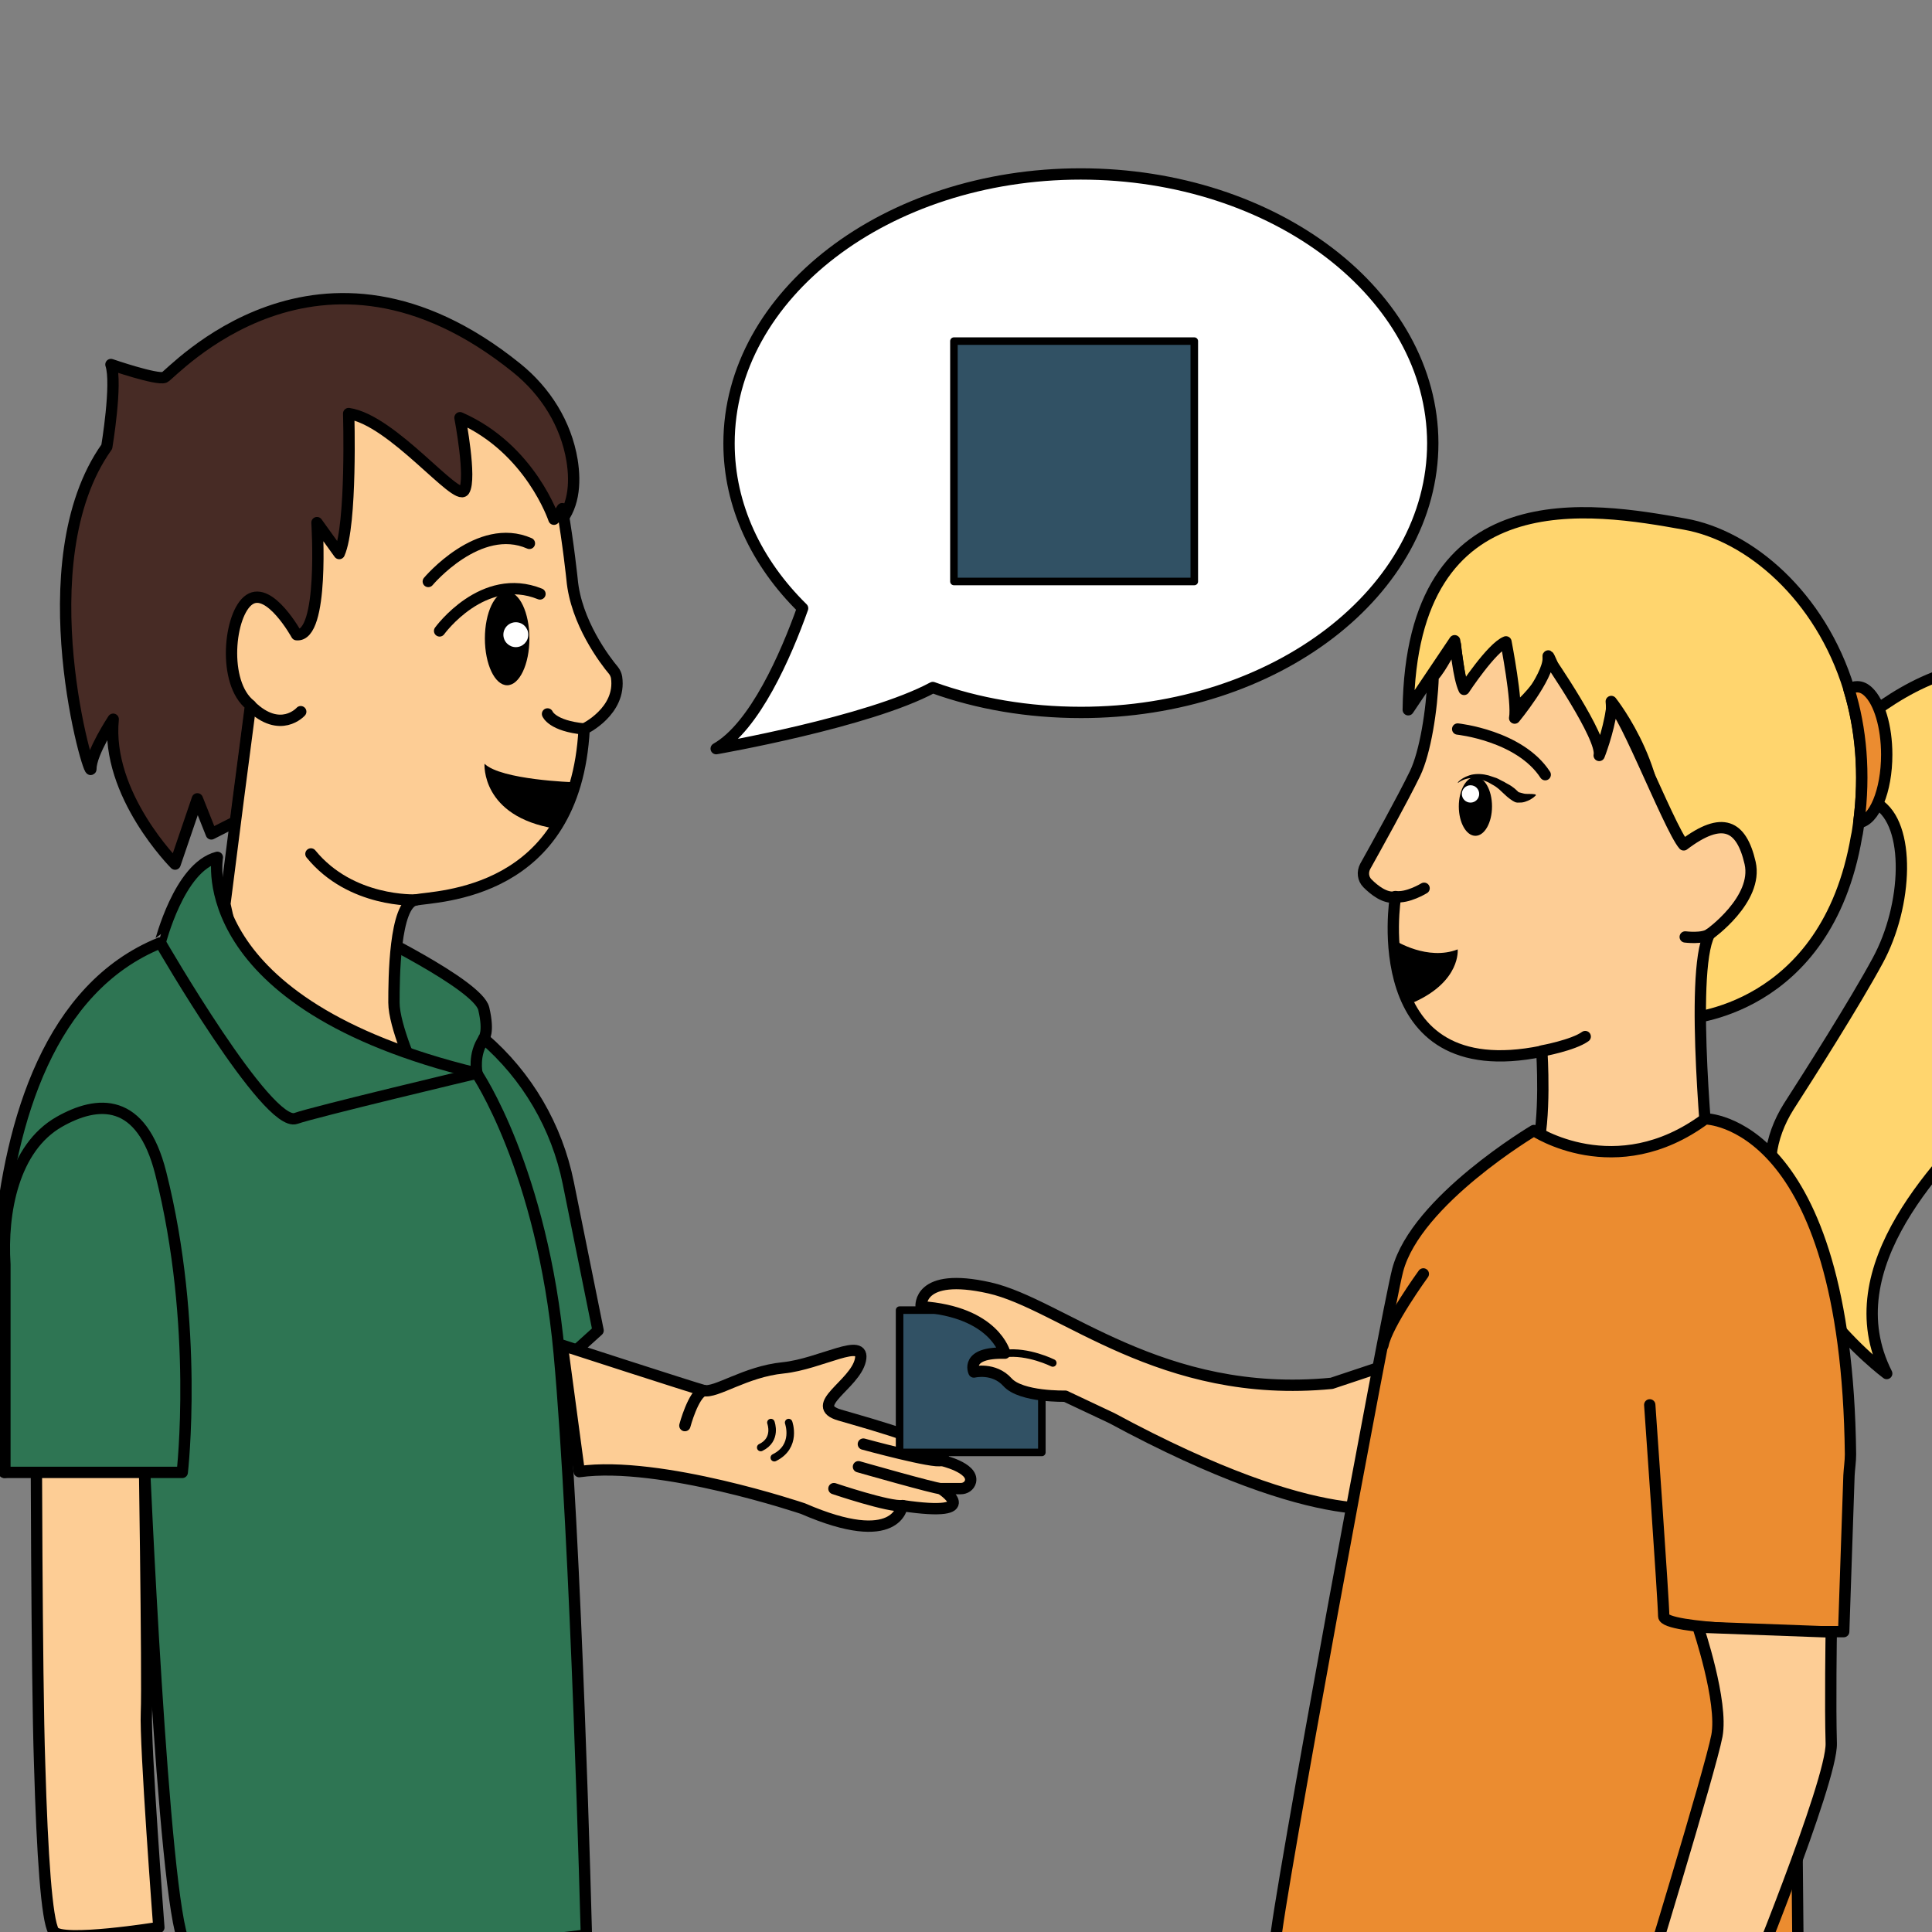
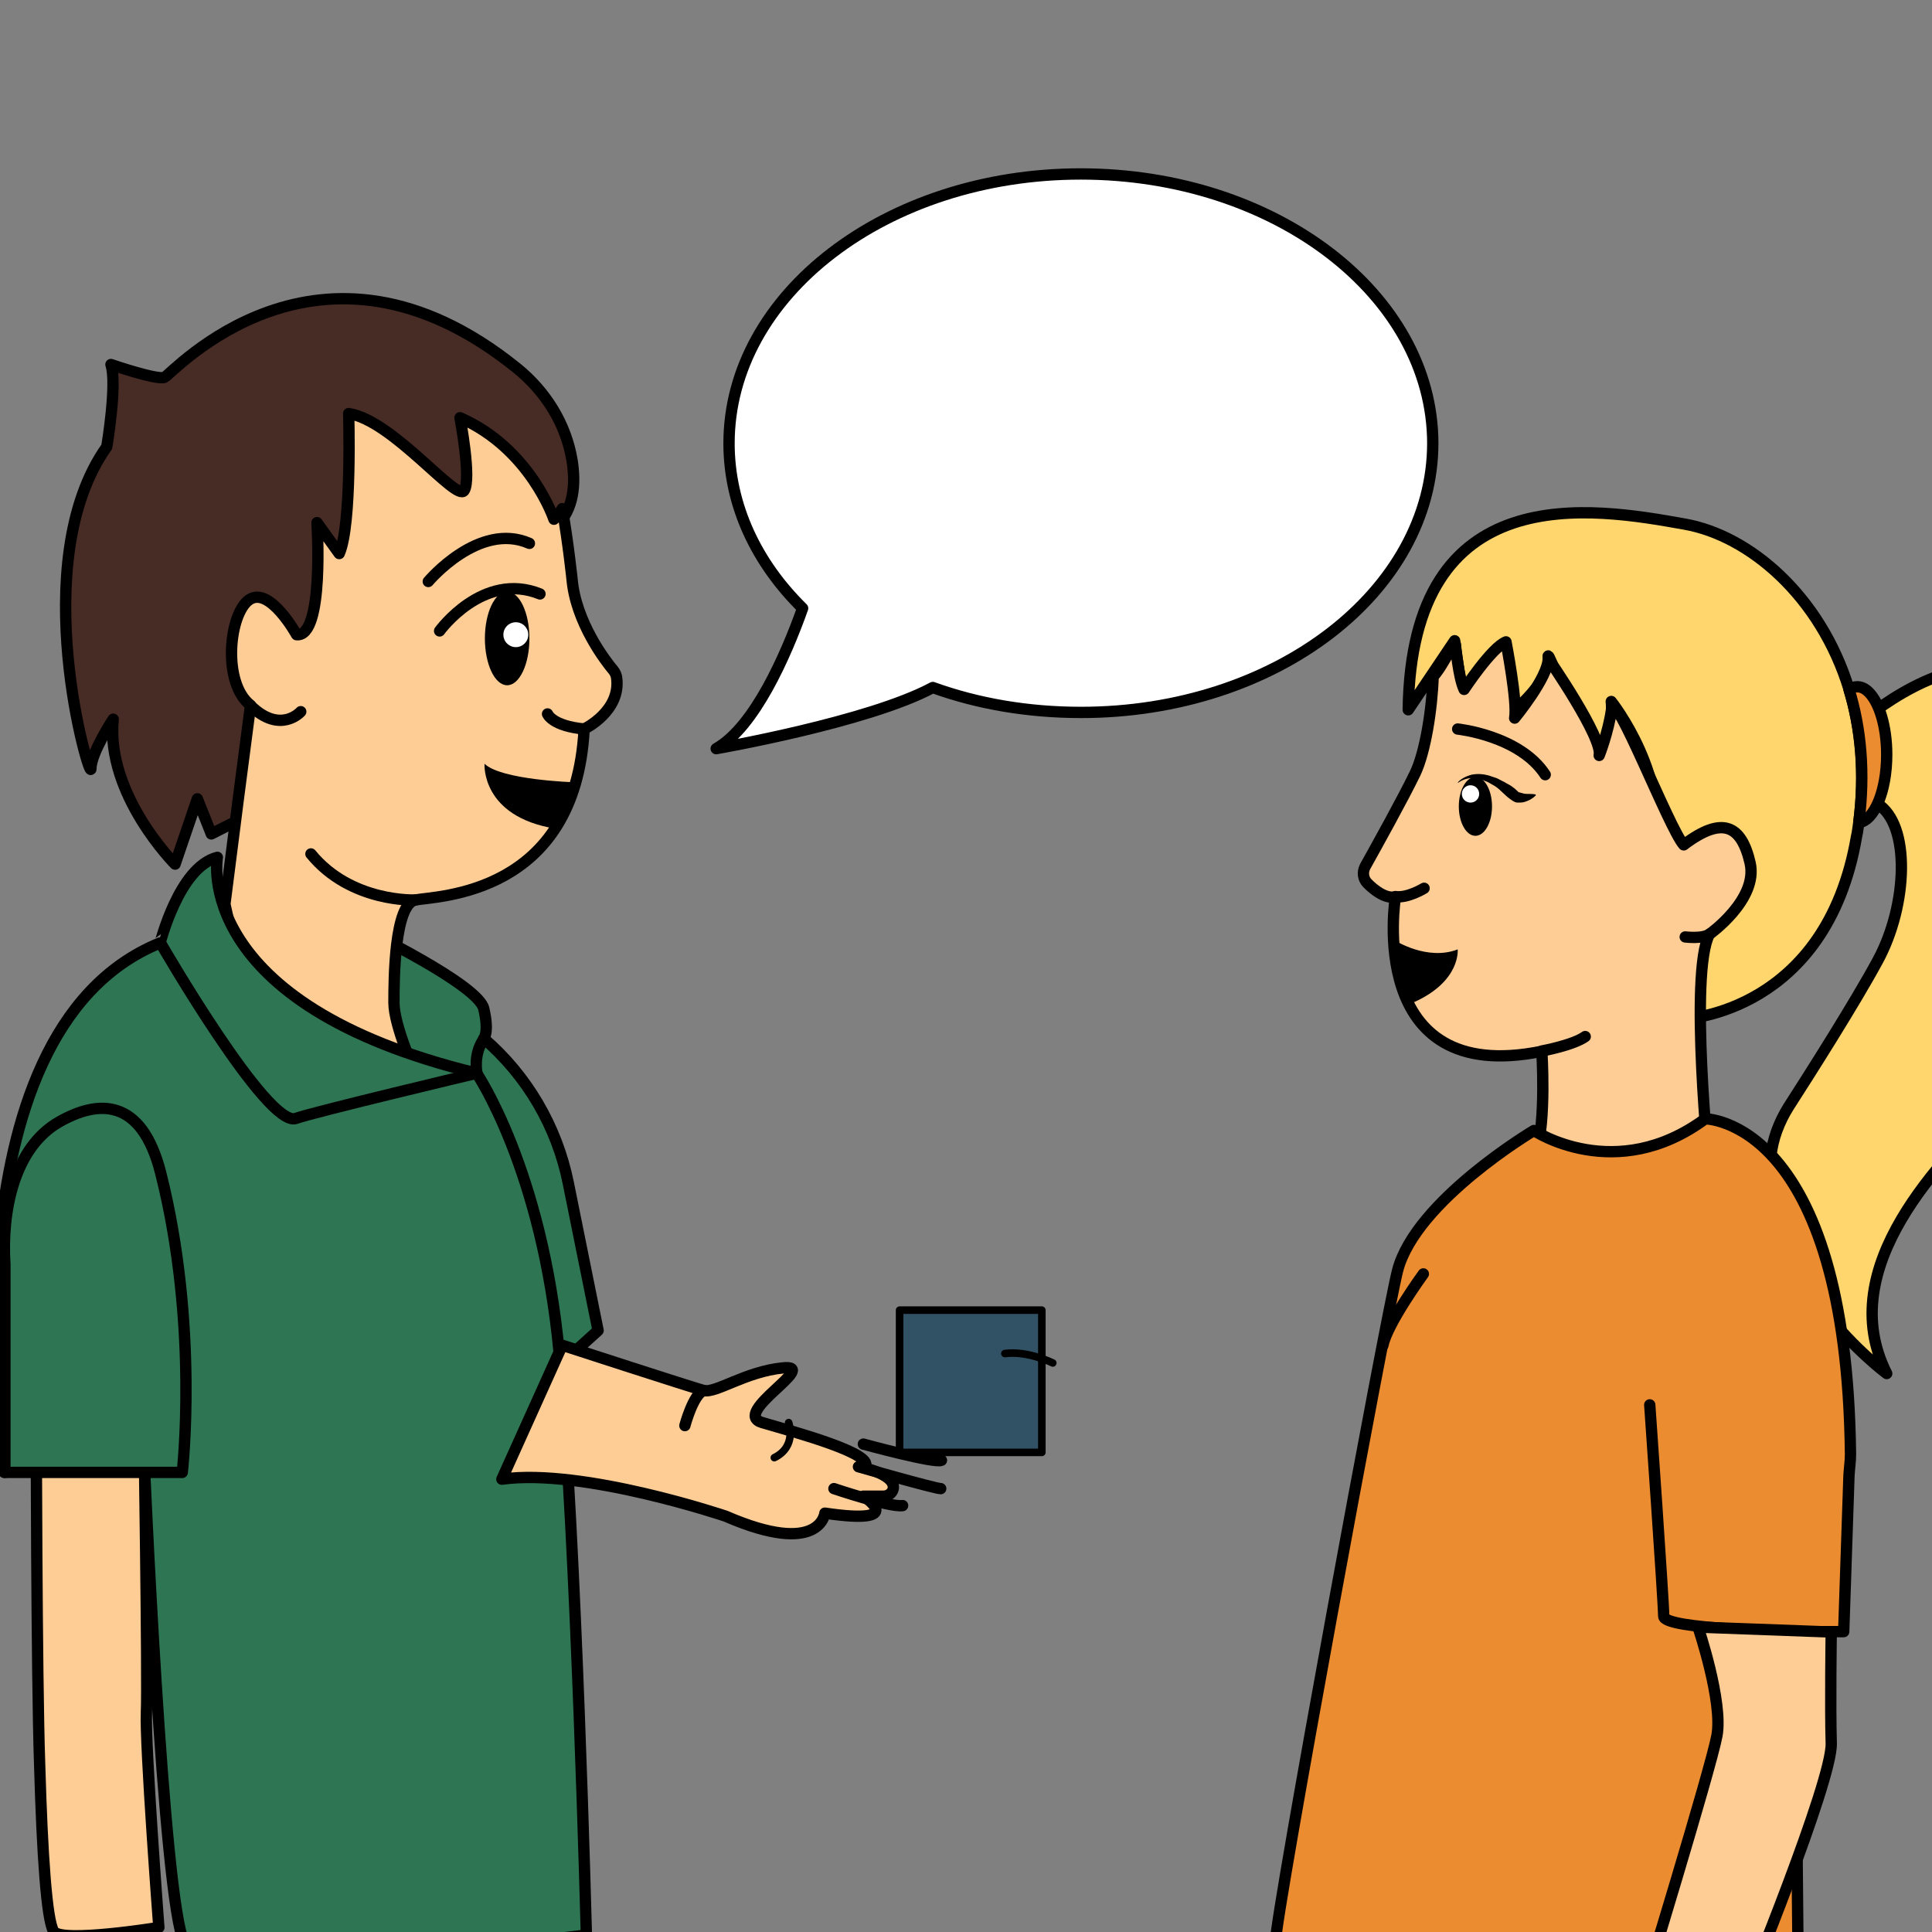
<svg xmlns="http://www.w3.org/2000/svg" version="1.1" id="Слой_5" x="0px" y="0px" viewBox="0 0 512 512" style="enable-background:new 0 0 512 512;" xml:space="preserve">
  <rect x="0" y="0" width="512" height="512" fill="#808080" stroke="none" />
  <style type="text/css">
	.st0{fill:#FFFFFF;stroke:#000000;stroke-width:3;stroke-linecap:round;stroke-linejoin:round;stroke-miterlimit:10;}
	.st1{fill:#2E7553;stroke:#000000;stroke-width:3;stroke-linecap:round;stroke-linejoin:round;stroke-miterlimit:10;}
	.st2{fill:#472B25;stroke:#000000;stroke-width:3;stroke-linecap:round;stroke-linejoin:round;stroke-miterlimit:10;}
	.st3{fill:#FDCD95;stroke:#000000;stroke-width:3;stroke-linecap:round;stroke-linejoin:round;stroke-miterlimit:10;}
	.st4{fill:none;stroke:#000000;stroke-width:3;stroke-linecap:round;stroke-linejoin:round;stroke-miterlimit:10;}
	.st5{fill:#FFFFFF;}
	.st6{fill:none;stroke:#000000;stroke-width:2;stroke-linecap:round;stroke-linejoin:round;stroke-miterlimit:10;}
	.st7{fill:#315164;stroke:#000000;stroke-width:2;stroke-linecap:round;stroke-linejoin:round;stroke-miterlimit:10;}
	.st8{fill:#FFD56E;stroke:#000000;stroke-width:3;stroke-linecap:round;stroke-linejoin:round;stroke-miterlimit:10;}
	.st9{fill:#EB8C30;stroke:#000000;stroke-width:3;stroke-linecap:round;stroke-linejoin:round;stroke-miterlimit:10;}
</style>
  <g>
    <path class="st0" d="M286.4,46.1c-51.5,0-93.2,32-93.2,71.4c0,16.5,7.3,31.7,19.5,43.7c-4.4,12.4-12.7,31.4-22.9,37.2   c0,0,40.3-7,57.4-16.2c11.9,4.3,25.2,6.6,39.3,6.6c51.5,0,93.2-32,93.2-71.4C379.6,78.1,337.9,46.1,286.4,46.1z" />
    <circle cx="145.5" cy="170.7" r="0.2" />
    <g>
      <path class="st1" d="M96.2,246.2c0,0,30.5,14.7,32,21.1c1.5,6.4,0,7.9,0,7.9l0,0c11.5,9.9,19.4,23.4,22.4,38.3l7.9,39.1    l-19.6,17.7l-30.6-31l-13.6-84.2L96.2,246.2z" />
      <path class="st2" d="M62.5,217.7L56,221l-3.7-9.3L46.4,229c0,0-18.4-18.4-16.4-38.4c0,0-5.9,8.9-5.9,13.1    c0,4.2-17.6-54.7,4.2-85.3c0,0,2.8-16.7,1.1-21.8c0,0,12.2,4.2,14.2,3.4c1.9-0.8,40.8-44.8,93.3-2.5c7.7,6.2,13.1,14.8,14.7,24.5    c1,6.2,0.5,12.9-4.1,17.4c0,0-6.2-18.7-24.9-26.9c0,0,3.1,16.1,1.1,19.3c-2,3.1-19-18.7-30.6-20.4c0,0,0.8,29.5-2.5,37.1l-5.9-8.2    c0,0,3,30.5-4.4,29.6L66.5,187l-1.6,12.2L62.5,217.7z" />
      <path class="st3" d="M154.8,193.2c-2.3,44.2-39.1,44.2-44.7,45.3s-5.7,21-5.7,27.2c0,6.2,5.7,18.7,5.7,18.7H99.3l-32.9-14.2    l-6.8-30.6l3.6-28.2l3.2-24.5c-7.6-5.9-5.7-24.4-0.3-28s12.5,9.3,12.5,9.3c7.4,0.8,5.4-29.7,5.4-29.7l5.9,8.2    c3.4-7.6,2.5-37.1,2.5-37.1c11.6,1.7,28.6,23.5,30.6,20.4c2-3.1-1.1-19.3-1.1-19.3c18.7,8.2,24.9,26.9,24.9,26.9    c0.9-0.9,1.6-1.8,2.2-2.8c1.6,9.1,2.6,18.7,2.6,18.7c1,11.4,8.8,21.6,11,24.2c0.4,0.5,0.7,1.2,0.8,1.8    C164.7,188.5,154.8,193.2,154.8,193.2z" />
      <path class="st4" d="M79.7,188.6c0,0-5.4,6.1-13.3-1.6" />
      <path class="st4" d="M145.1,189.2c0,0,1.2,3.2,9.8,4" />
      <path class="st4" d="M113.5,154.1c0,0,13.4-16,26.8-10.1" />
      <path class="st4" d="M116.5,167.2c0,0,11.5-15.9,26.6-9.8" />
      <ellipse cx="134.4" cy="169.2" rx="5.9" ry="12.4" />
      <circle class="st5" cx="136.7" cy="168.2" r="3.3" />
      <path d="M152,207.3c0,0-19.2-0.6-23.6-4.9c0,0-1,14,18.8,17.2L152,207.3z" />
      <path class="st4" d="M110.1,238.5c0,0-17.1,0.8-27.7-12.2" />
      <path class="st1" d="M57.6,227.2c0,0-7.2,38.8,68.7,57.2c0,0,17.4,25.5,21.9,74.3s7.2,154.1,7.2,154.1S54.6,525.6,48.9,515    c-5.7-10.6-10.8-130.2-10.8-130.2l-37,5.4c0,0-17.2-116.5,41.3-140.3C42.5,249.9,47.4,229.8,57.6,227.2z" />
      <path class="st3" d="M9.6,374.6c0,0,0.1,69.7,0.9,92.8c0.7,24.5,1.9,41.4,3.7,44.4c2,3.2,27.9-1,27.9-1s-3.7-48.7-3.3-57    c0.4-8-0.7-79.2-0.7-79.2L9.6,374.6z" />
      <path class="st4" d="M126.4,284.4c0,0-43.3,10.3-48,12c-7.5,2.6-35.8-46.4-35.8-46.4" />
      <path class="st1" d="M1.3,335.1c-0.9-13.9,2.3-30.9,14.4-37.8c10.2-5.8,21.8-6.6,26.9,13.6c10.2,40.4,5.7,79.3,5.7,79.3h-47    L1.3,335.1z" />
      <path class="st4" d="M126.4,284.4c0,0-1.1-5,1.9-9.2" />
-       <path class="st3" d="M149,356.5c0,0,34.8,11.3,37.5,12c3.2,0.8,11-5,21-6s22-8.5,20.5-2s-14,12-5.5,14.5s31,8.5,27,12    c0,0,8.5,1.9,7.7,5.6c-0.3,1.2-1.4,1.9-2.6,1.9h-5.3c0,0,12.2,7.8-10.2,4.5c0,0-1.2,11.7-26.3,0.8c0,0-37.8-12.8-59.3-9.8    L149,356.5z" />
+       <path class="st3" d="M149,356.5c0,0,34.8,11.3,37.5,12c3.2,0.8,11-5,21-6s-14,12-5.5,14.5s31,8.5,27,12    c0,0,8.5,1.9,7.7,5.6c-0.3,1.2-1.4,1.9-2.6,1.9h-5.3c0,0,12.2,7.8-10.2,4.5c0,0-1.2,11.7-26.3,0.8c0,0-37.8-12.8-59.3-9.8    L149,356.5z" />
      <path class="st4" d="M181.5,377.8c0,0,2.2-8.3,5-9.3" />
      <path class="st4" d="M228.8,382.7c0,0,19,5.2,20.7,4.3" />
      <path class="st4" d="M227.5,388.7c0,0,20.3,5.8,21.8,5.8" />
      <path class="st4" d="M221,394.5c0,0,14.8,5,18.2,4.5" />
      <path class="st6" d="M209,377c0,0,2.3,6.3-3.8,9.3" />
-       <path class="st6" d="M204.3,377c0,0,1.7,4.5-2.7,6.6" />
    </g>
-     <rect x="252.8" y="90.4" class="st7" width="63.7" height="63.7" />
    <path class="st8" d="M500,364c0,0-34-25.2-30.7-57.6c0.5-4.7,2.2-9.1,4.7-13.1c5.6-8.7,17.6-27.6,23.6-38.7   c8-14.7,8.8-36.2-0.1-41.6c-8.9-5.4-8.9-5.4-8.9-5.4s-9-2.3-8.7-3.3s41-48.7,71.3-16.7c39.5,41.7-6,88.7-21.3,104.3   S485.7,335.7,500,364z" />
    <path class="st8" d="M492.6,218c-0.2,1.2-0.3,2.5-0.6,3.7c-8,46.7-45.5,48.3-45.5,48.3l-10.5-6.7c0,0-2.7-14.3,2.3-35.7   c5-21.3-11.3-41.7-11.3-41.7c1,9-7.3,28-5.7,24c1.7-4-11.8-40.1-11-35.7c1.2,6.6-12,16.7-12,16.7s-2-12.7-3.3-12   c-1.3,0.7-6.3,8.7-6.3,8.7c-1.3-3-3.2-17.8-3.2-17.8l-12.3,18.3c0.8-61.9,48.8-53.6,73.3-49.2c17,3,35.9,18.9,43.5,43.7   C493.1,193,494.3,204.9,492.6,218z" />
    <path class="st3" d="M453,247.6c-5.4,10.3,0,62.7,0,62.7l-18,8.8c0,0-0.1,0-0.2,0c-2.8-0.5-30.2-5.7-27.7-13.7   c2.7-8.4,1.5-26.8,1.5-26.8c-47.1,9.6-38.8-40.9-38.8-40.9c-2.7,0.5-5.6-1.8-7.4-3.6c-1.2-1.2-1.4-3-0.6-4.5   c2.9-5.2,9.9-17.8,13.2-24.6c2.7-5.6,4.5-16.9,4.8-25.7c2.5-2.7,4.2-7.2,5.9-8.5c0,0,0.8,8.8,2.3,11.9c0,0,7.3-11.1,11.1-12.6   c0,0,3.1,16,2.3,20.2c0,0,8.9-10.8,8.9-15.8c0,0,14.6,21.1,13.5,25.7c0,0,2.4-6,3.3-12.3c0.8-5.8,15.2,31.6,19.1,36   c10.3-7.8,15.3-5.2,17.6,4.8C466,238.4,453,247.6,453,247.6z" />
    <path class="st4" d="M377.4,235.4c0,0-4.4,2.7-7.6,2.2" />
    <path class="st4" d="M386.3,193.2c0,0,16.4,1.7,23.2,12.1" />
    <path class="st4" d="M446.6,248.3c0,0,4.7,0.6,6.5-0.8" />
    <g>
      <path d="M386.2,207.5c0.9-1.1,2.3-1.8,3.8-2.2c1.5-0.3,3-0.2,4.5,0.2c0.7,0.2,1.4,0.5,2.1,0.7c0.7,0.3,1.3,0.7,2,1    c0.6,0.4,1.3,0.7,1.9,1.1c0.6,0.4,1.2,0.9,1.7,1.4l0.1,0.1c-0.1-0.1-0.1-0.1-0.1-0.1c0,0,0,0,0,0c0,0,0.1,0.1,0.1,0.1    c0.1,0.1,0.2,0.2,0.4,0.2c0.3,0.1,0.7,0.2,1.1,0.3c0.4,0.1,0.9,0.1,1.4,0.1c0.5,0,1,0,1.6,0.1l0,0c0.1,0,0.2,0.1,0.2,0.2    c0,0,0,0.1,0,0.1c-0.4,0.4-0.8,0.7-1.3,1c-0.2,0.1-0.5,0.3-0.8,0.4c-0.3,0.1-0.5,0.2-0.8,0.3c-0.6,0.2-1.2,0.2-1.9,0.2    c-0.3,0-0.7-0.1-1-0.3c-0.2-0.1-0.4-0.2-0.5-0.3c-0.1-0.1-0.2-0.1-0.3-0.2c-0.1-0.1-0.2-0.1-0.4-0.3l0.1,0.1    c-0.5-0.4-1-0.8-1.5-1.3l-1.4-1.3c-0.5-0.4-1-0.8-1.6-1.1c-0.6-0.3-1.1-0.7-1.7-0.9c-1.2-0.5-2.4-0.9-3.7-0.9    c-1.3,0-2.6,0.4-3.7,1.2l0,0c-0.1,0-0.2,0-0.2,0C386.2,207.6,386.2,207.5,386.2,207.5z" />
    </g>
    <rect x="238.4" y="347.2" class="st7" width="37.7" height="37.7" />
    <ellipse cx="391" cy="213.7" rx="4.4" ry="7.8" />
    <circle class="st5" cx="389.7" cy="210.4" r="2.3" />
-     <path class="st3" d="M370.3,399c0,0-18.7,7.6-75.7-23.2l-12.3-5.8c0,0-11.7,0.3-15.3-3.7s-8.9-2.7-8.9-2.7s-2.5-5.3,8.2-5   c0,0-2.7-11-22.2-12.3c0,0-1-9.3,18.1-5c19.1,4.3,45.4,29.7,90.7,25.3l21-7c0,0,5.7,13.7,5.7,13.5c0-0.2-0.3,9.5,0,15.5   C380,394.7,370.3,399,370.3,399z" />
    <path d="M369.8,249.3c0,0,8.5,5.4,16.5,2.3c0,0,0.9,8.4-11.6,14l-3.3-4.5l-1.7-8.4L369.8,249.3z" />
    <path class="st4" d="M408.7,278.5c0,0,8.2-1.5,11.4-3.8" />
    <path class="st9" d="M406.5,299.6c0,0,21.6,14.5,45.4-3.1c0,0,37.5,0,38.5,88.9c0,1.9-0.3,3.7-0.4,5.6l-1.4,41.4h-12.9l0.8,86.1   c0,0-138.5,3.4-138.5-3.8s29.4-166.5,32.4-178.1C375.3,318.1,406.5,299.6,406.5,299.6z" />
    <path class="st4" d="M475.7,432.3c0,0-34.8-0.4-34.8-4s-3.7-56-3.7-56" />
    <path class="st4" d="M377.2,337.6c0,0-9.6,13.2-10.7,18.9" />
    <path class="st9" d="M500,200c0,9.6-3.3,17.5-7.4,18c1.7-13.1,0.6-25-2.6-35.3c0.7-0.5,1.4-0.7,2.2-0.7c1.1,0,2.1,0.5,3,1.4   C498,186.1,500,192.5,500,200z" />
    <path class="st6" d="M279,361.2c0,0-6.6-3.3-12.7-2.5" />
    <path class="st3" d="M450,431.2c0,0,6.7,19.8,5,28.8s-20,68.7-20,68.7h27.3c0,0,23.3-56.7,23-66.7c-0.3-10,0-29.5,0-29.5L450,431.2   z" />
  </g>
</svg>